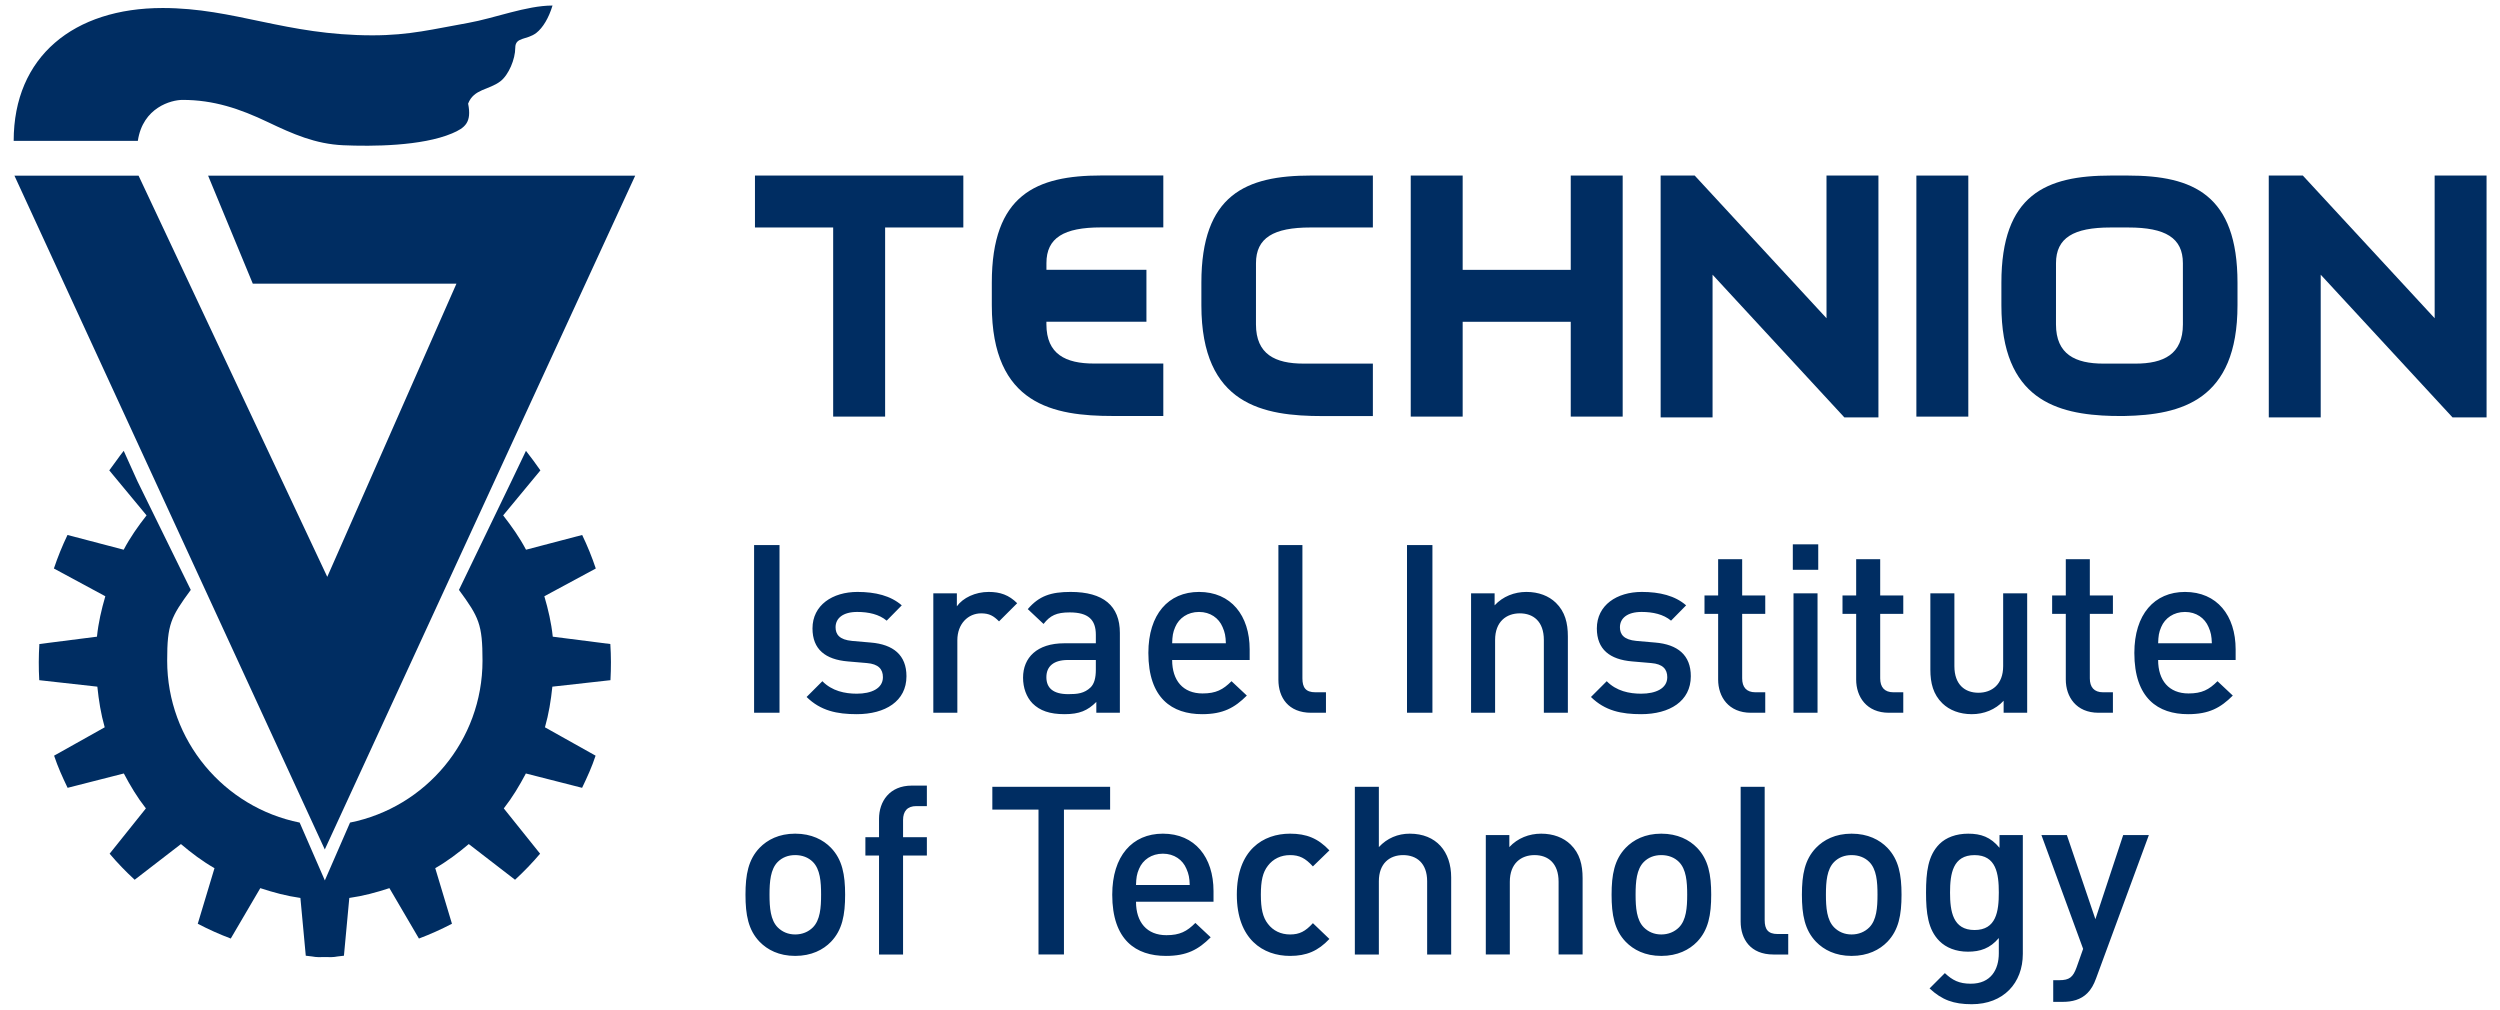
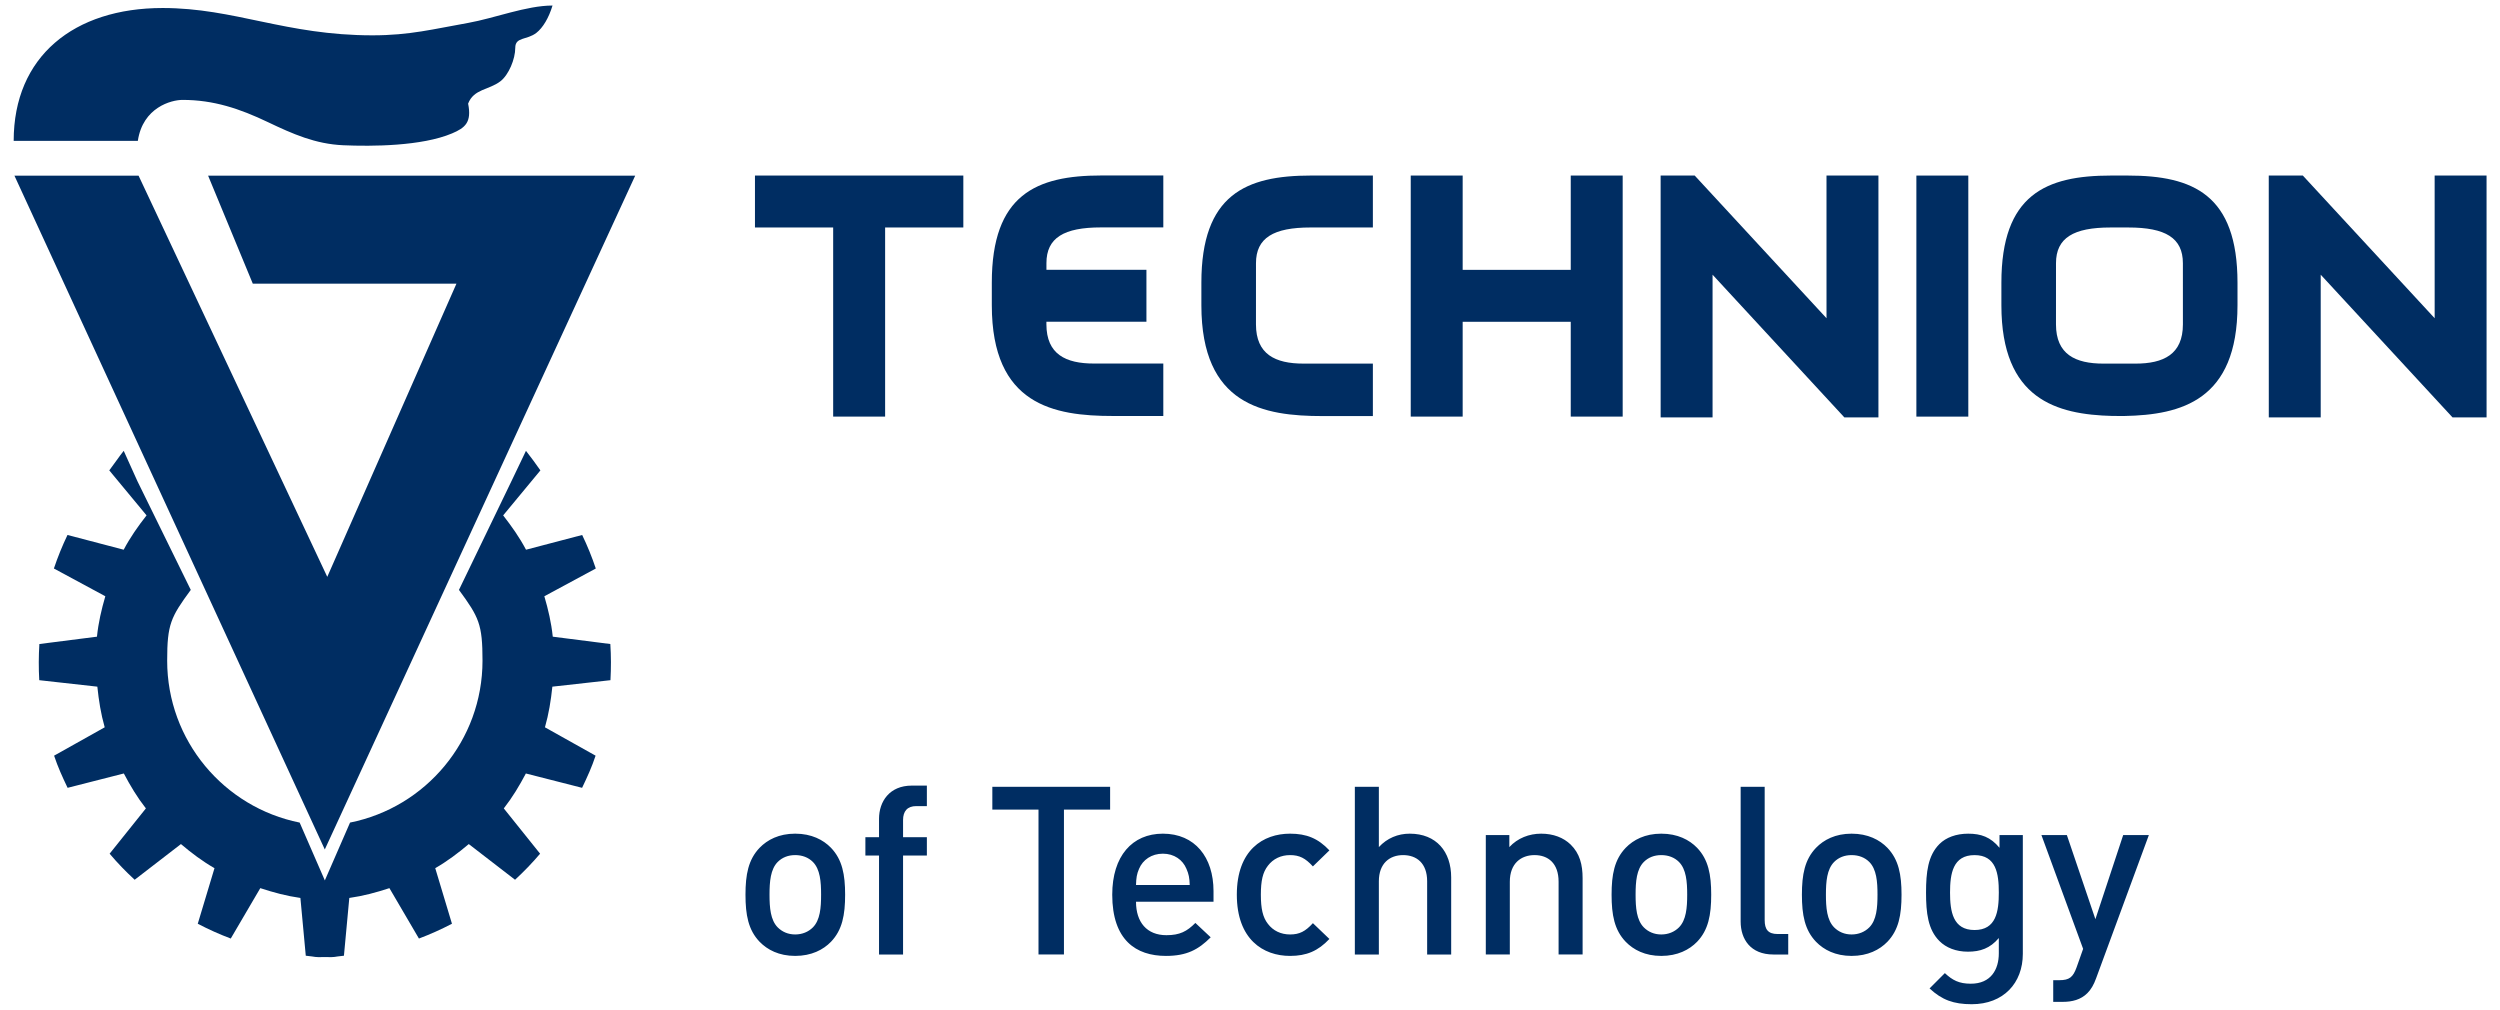
<svg xmlns="http://www.w3.org/2000/svg" width="90.963mm" height="36.734mm" version="1.1" viewBox="0 0 322.31 130.16">
  <defs>
    <clipPath id="a">
      <path d="m0 722.83h609.45v-722.83h-609.45v722.83z" />
    </clipPath>
  </defs>
  <g transform="translate(-99.716 -86.315)">
    <g transform="matrix(1.917 0 0 1.917 -89.684 -78.439)" fill="#002d62">
      <g transform="matrix(1.25 0 0 -1.25 141.52 97.756)">
        <path d="m 0,0 -22.98,0 2.405,-5.812 10.957,0 -6.95,-15.774 L -26.721,0 -33.4,0 -16.701,-36.254 0,0 Z" fill="#002d62" />
      </g>
      <g transform="matrix(1.25 0 0 -1.25 -422.6 937.15)">
        <g clip-path="url(#a)" fill="#002d62">
          <g transform="translate(446.86 646.71)">
            <path d="m0 0c-0.079 0.757-0.241 1.449-0.453 2.175l2.768 1.493c-0.207 0.62-0.453 1.222-0.733 1.804l-3.021-0.793c-0.355 0.672-0.767 1.252-1.23 1.847l2.004 2.421c-0.347 0.486-0.423 0.598-0.777 1.052l-0.743-1.553-2.862-5.929c1.076-1.47 1.267-1.845 1.267-3.807 0-4.306-3.061-7.896-7.127-8.712l-1.356-3.112-1.355 3.112c-4.065 0.816-7.128 4.406-7.128 8.712 0 1.962 0.192 2.337 1.27 3.807l-2.874 5.856-0.734 1.626c-0.284-0.358-0.451-0.621-0.777-1.052l2.006-2.421c-0.467-0.595-0.874-1.175-1.231-1.847l-3.023 0.793c-0.279-0.582-0.524-1.184-0.732-1.804l2.767-1.493c-0.211-0.726-0.372-1.418-0.45-2.175l-3.098-0.395c-0.04-0.645-0.043-1.294-6e-3 -1.946l3.125-0.348c0.079-0.752 0.188-1.455 0.396-2.187l-2.723-1.526c0.205-0.615 0.445-1.141 0.727-1.73l3.025 0.772c0.354-0.67 0.719-1.28 1.187-1.879l-1.951-2.437c0.415-0.492 0.868-0.96 1.347-1.402l2.49 1.92c0.577-0.488 1.144-0.917 1.805-1.297l-0.9-2.99c0.573-0.3 1.166-0.566 1.775-0.796l1.589 2.712c0.72-0.236 1.406-0.421 2.158-0.528l0.289-3.108c0.643-0.063 0.374-0.088 1.026-0.072 0.652-0.016 0.384 9e-3 1.027 0.072l0.289 3.108c0.753 0.107 1.439 0.292 2.158 0.528l1.588-2.712c0.611 0.23 1.202 0.496 1.777 0.796l-0.899 2.99c0.658 0.38 1.225 0.809 1.804 1.297l2.489-1.92c0.481 0.442 0.931 0.91 1.348 1.402l-1.953 2.437c0.468 0.599 0.833 1.209 1.188 1.879l3.025-0.772c0.28 0.589 0.523 1.115 0.726 1.73l-2.725 1.526c0.209 0.732 0.32 1.435 0.399 2.187l3.126 0.348c0.035 0.652 0.035 1.301-7e-3 1.946l-3.097 0.395z" fill="#002d62" />
          </g>
          <g transform="translate(426.94 675.59)">
            <path d="m0 0c1.664 0 3.067-0.465 4.61-1.203 1.306-0.622 2.536-1.172 4.041-1.237 1.534-0.067 4.218-0.052 5.849 0.637 0.711 0.301 1.068 0.6 0.866 1.603 0.309 0.798 1.114 0.726 1.737 1.202 0.445 0.343 0.8 1.19 0.8 1.804 0 0.594 0.624 0.402 1.136 0.802 0.35 0.273 0.667 0.802 0.868 1.469-1.403 0-3.128-0.684-4.541-0.935-1.845-0.326-3.141-0.668-5.144-0.668-4.677 0-7.415 1.47-11.29 1.47-4.778 0-8.016-2.606-8.016-7.148h6.68c0.268 1.803 1.803 2.204 2.404 2.204" fill="#002d62" />
          </g>
          <g transform="translate(531.61 671.52)">
            <path d="m0 0h-0.917c-3.498 0-5.895-1.024-5.893-5.773v-1.209c0-5.065 2.971-5.876 5.978-5.952 0.182-5e-3 0.496-6e-3 0.644-2e-3 3.042 0.06 6.081 0.832 6.081 5.954v1.209c2e-3 4.749-2.396 5.773-5.893 5.773m0.403-10.118h-1.723c-1.511 0-2.552 0.497-2.553 2.111l1e-3 3.29c-1e-3 1.365 0.945 1.923 2.929 1.923h0.967c1.986 0 2.932-0.558 2.931-1.923l1e-3 -3.29c-1e-3 -1.614-1.042-2.111-2.553-2.111" fill="#002d62" />
          </g>
          <g transform="translate(515.39 671.52)">
-             <path d="m0 0 1e-3 -7.677-7.092 7.677h-1.833l1e-3 -13.012h2.793v7.678l7.091-7.678h1.833v13.012h-2.794z" fill="#002d62" />
+             <path d="m0 0 1e-3 -7.677-7.092 7.677h-1.833l1e-3 -13.012h2.793v7.678l7.091-7.678h1.833v13.012z" fill="#002d62" />
          </g>
          <g transform="translate(548.11 671.52)">
            <path d="m0 0 1e-3 -7.677-7.093 7.677h-1.833l2e-3 -13.011h2.793v7.677l7.091-7.677h1.833l-1e-3 13.011h-2.793z" fill="#002d62" />
          </g>
          <g transform="translate(476.35 668.73)">
            <path d="m0 0h3.359v2.794h-3.334c-3.497 0-5.895-1.024-5.893-5.773v-1.209c0-5.37 3.341-5.958 6.523-5.958h2.704v2.822h-3.736c-1.511 0-2.552 0.497-2.554 2.111v0.139h5.382v2.794h-5.38v0.357c-2e-3 1.366 0.944 1.923 2.929 1.923" fill="#002d62" />
          </g>
          <g transform="translate(487.65 671.52)">
            <path d="m0 0h3.334v-2.794h-3.359c-1.985 0-2.931-0.558-2.93-1.923l-1e-3 -3.29c1e-3 -1.614 1.042-2.111 2.553-2.111h3.737v-2.823h-2.704c-3.182 0-6.523 0.588-6.523 5.959v1.209c-2e-3 4.749 2.395 5.773 5.893 5.773" fill="#002d62" />
          </g>
          <path d="m523.02 658.55h-2.794v12.969h2.794v-12.969z" />
          <g transform="translate(501.63 671.52)">
            <path d="m0 0v-5.074h-5.815v5.074h-2.794v-12.969h2.794v5.101h5.815v-5.101h2.794v12.969h-2.794z" fill="#002d62" />
          </g>
          <g transform="translate(468.95 671.52)">
            <path d="m0 0h-11.211v-2.794h4.208v-10.175h2.795v10.175h4.208v2.794z" fill="#002d62" />
          </g>
          <g transform="translate(462.59 632.83)">
            <path d="m0 0c0 1.077-0.152 1.888-0.761 2.522-0.417 0.431-1.051 0.76-1.926 0.76-0.874 0-1.495-0.329-1.914-0.76-0.608-0.634-0.76-1.445-0.76-2.522 0-1.09 0.152-1.901 0.76-2.535 0.419-0.43 1.04-0.76 1.914-0.76 0.875 0 1.509 0.33 1.926 0.76 0.609 0.634 0.761 1.445 0.761 2.535m-1.293 0c0-0.697-0.05-1.368-0.443-1.762-0.241-0.24-0.57-0.379-0.951-0.379-0.38 0-0.696 0.139-0.938 0.379-0.392 0.394-0.443 1.065-0.443 1.762s0.051 1.368 0.443 1.762c0.242 0.24 0.558 0.367 0.938 0.367 0.381 0 0.71-0.127 0.951-0.367 0.393-0.394 0.443-1.065 0.443-1.762m5.691 2.104v0.988h-1.281v0.925c0 0.469 0.228 0.748 0.71 0.748h0.571v1.103h-0.812c-1.204 0-1.762-0.862-1.762-1.787v-0.989h-0.734v-0.988h0.734v-5.323h1.293v5.323h1.281zm9.859 2.471v1.229h-6.337v-1.229h2.484v-7.794h1.369v7.794h2.484zm5.563-4.955v0.57c0 1.825-1.001 3.092-2.725 3.092-1.647 0-2.724-1.204-2.724-3.282 0-2.446 1.279-3.295 2.889-3.295 1.128 0 1.749 0.342 2.408 1.001l-0.824 0.773c-0.456-0.456-0.836-0.659-1.559-0.659-1.051 0-1.635 0.697-1.635 1.8h4.17zm-1.28 0.9h-2.89c0.013 0.392 0.039 0.582 0.165 0.874 0.203 0.482 0.672 0.811 1.28 0.811 0.609 0 1.065-0.329 1.267-0.811 0.127-0.292 0.165-0.482 0.178-0.874m7.515-2.903-0.888 0.85c-0.405-0.444-0.722-0.608-1.229-0.608-0.494 0-0.912 0.202-1.191 0.57-0.278 0.354-0.38 0.823-0.38 1.571 0 0.747 0.102 1.204 0.38 1.559 0.279 0.367 0.697 0.57 1.191 0.57 0.507 0 0.824-0.165 1.229-0.608l0.888 0.862c-0.608 0.646-1.229 0.899-2.117 0.899-1.444 0-2.864-0.874-2.864-3.282s1.42-3.295 2.864-3.295c0.888 0 1.509 0.266 2.117 0.912m6.552-0.836v4.144c0 1.394-0.799 2.357-2.231 2.357-0.633 0-1.216-0.24-1.66-0.722v3.244h-1.292v-9.023h1.292v3.941c0 0.963 0.583 1.407 1.305 1.407s1.293-0.431 1.293-1.407v-3.941h1.293zm7.071 0v4.106c0 0.723-0.152 1.331-0.646 1.812-0.381 0.368-0.926 0.583-1.584 0.583-0.647 0-1.267-0.24-1.712-0.722v0.646h-1.266v-6.425h1.292v3.916c0 0.988 0.608 1.432 1.331 1.432 0.722 0 1.293-0.431 1.293-1.432v-3.916h1.292zm6.919 3.219c0 1.077-0.152 1.888-0.76 2.522-0.418 0.431-1.052 0.76-1.927 0.76-0.874 0-1.495-0.329-1.913-0.76-0.609-0.634-0.76-1.445-0.76-2.522 0-1.09 0.151-1.901 0.76-2.535 0.418-0.43 1.039-0.76 1.913-0.76 0.875 0 1.509 0.33 1.927 0.76 0.608 0.634 0.76 1.445 0.76 2.535m-1.292 0c0-0.697-0.051-1.368-0.444-1.762-0.241-0.24-0.57-0.379-0.951-0.379-0.379 0-0.696 0.139-0.937 0.379-0.393 0.394-0.444 1.065-0.444 1.762s0.051 1.368 0.444 1.762c0.241 0.24 0.558 0.367 0.937 0.367 0.381 0 0.71-0.127 0.951-0.367 0.393-0.394 0.444-1.065 0.444-1.762m5.436-3.219v1.102h-0.57c-0.52 0-0.697 0.254-0.697 0.749v7.172h-1.293v-7.249c0-0.95 0.532-1.774 1.761-1.774h0.799zm6.096 3.219c0 1.077-0.153 1.888-0.761 2.522-0.418 0.431-1.051 0.76-1.926 0.76-0.874 0-1.495-0.329-1.913-0.76-0.609-0.634-0.76-1.445-0.76-2.522 0-1.09 0.151-1.901 0.76-2.535 0.418-0.43 1.039-0.76 1.913-0.76 0.875 0 1.508 0.33 1.926 0.76 0.608 0.634 0.761 1.445 0.761 2.535m-1.293 0c0-0.697-0.05-1.368-0.443-1.762-0.241-0.24-0.57-0.379-0.951-0.379-0.38 0-0.697 0.139-0.937 0.379-0.393 0.394-0.444 1.065-0.444 1.762s0.051 1.368 0.444 1.762c0.24 0.24 0.557 0.367 0.937 0.367 0.381 0 0.71-0.127 0.951-0.367 0.393-0.394 0.443-1.065 0.443-1.762m7.819-3.181v6.387h-1.255v-0.684c-0.481 0.583-1.001 0.76-1.685 0.76-0.646 0-1.191-0.203-1.546-0.557-0.621-0.621-0.722-1.521-0.722-2.611s0.101-1.99 0.722-2.61c0.355-0.356 0.887-0.571 1.533-0.571 0.659 0 1.192 0.177 1.661 0.735v-0.824c0-0.861-0.419-1.634-1.508-1.634-0.634 0-0.989 0.19-1.395 0.57l-0.823-0.824c0.671-0.621 1.292-0.849 2.268-0.849 1.711 0 2.75 1.14 2.75 2.712m-1.292 3.295c0-1.014-0.14-2.015-1.306-2.015s-1.318 1.001-1.318 2.015 0.152 2.015 1.318 2.015 1.306-1.001 1.306-2.015m8.072 3.092h-1.381l-1.495-4.524-1.534 4.524h-1.369l2.243-6.121-0.354-1.001c-0.19-0.52-0.381-0.684-0.926-0.684h-0.329v-1.166h0.52c0.494 0 0.963 0.114 1.318 0.469 0.19 0.19 0.342 0.443 0.469 0.798l2.838 7.705z" fill="#002d62" />
          </g>
-           <path d="m459.06 651.64h-1.368v-9.023h1.368v9.023zm6.83-7.059c0 1.141-0.709 1.711-1.914 1.813l-1.013 0.088c-0.684 0.063-0.887 0.355-0.887 0.735 0 0.482 0.393 0.824 1.166 0.824 0.608 0 1.178-0.127 1.584-0.469l0.811 0.824c-0.596 0.519-1.419 0.722-2.382 0.722-1.344 0-2.421-0.71-2.421-1.964 0-1.128 0.697-1.673 1.901-1.775l1.026-0.088c0.621-0.051 0.862-0.33 0.862-0.76 0-0.609-0.621-0.888-1.407-0.888-0.633 0-1.33 0.14-1.85 0.672l-0.849-0.849c0.76-0.748 1.647-0.925 2.699-0.925 1.534 0 2.674 0.697 2.674 2.04m5.957 3.929c-0.444 0.444-0.913 0.608-1.534 0.608-0.722 0-1.381-0.316-1.711-0.773v0.697h-1.267v-6.425h1.293v3.903c0 0.887 0.583 1.445 1.28 1.445 0.443 0 0.672-0.139 0.963-0.431l0.976 0.976zm5.525-5.893v4.296c0 1.457-0.887 2.205-2.649 2.205-1.064 0-1.698-0.215-2.306-0.925l0.849-0.798c0.355 0.456 0.697 0.621 1.406 0.621 1.002 0 1.407-0.393 1.407-1.205v-0.456h-1.698c-1.47 0-2.218-0.773-2.218-1.85 0-0.545 0.178-1.039 0.507-1.381 0.393-0.393 0.926-0.583 1.724-0.583s1.242 0.19 1.711 0.659v-0.583h1.267zm-1.293 2.319c0-0.456-0.089-0.76-0.278-0.951-0.343-0.329-0.71-0.367-1.204-0.367-0.812 0-1.179 0.329-1.179 0.913 0 0.583 0.393 0.925 1.153 0.925h1.508v-0.52zm8.276 0.52v0.57c0 1.825-1.001 3.092-2.725 3.092-1.647 0-2.725-1.204-2.725-3.282 0-2.446 1.28-3.295 2.89-3.295 1.127 0 1.749 0.342 2.408 1.001l-0.824 0.773c-0.457-0.456-0.836-0.659-1.559-0.659-1.052 0-1.635 0.697-1.635 1.8h4.17zm-1.28 0.899h-2.89c0.013 0.393 0.038 0.583 0.165 0.875 0.203 0.481 0.672 0.811 1.28 0.811s1.065-0.33 1.267-0.811c0.127-0.292 0.165-0.482 0.178-0.875m5.385-3.738v1.102h-0.57c-0.519 0-0.697 0.254-0.697 0.748v7.173h-1.292v-7.249c0-0.95 0.532-1.774 1.761-1.774h0.798zm5.728 9.023h-1.368v-9.023h1.368v9.023zm7.287-9.023v4.106c0 0.722-0.151 1.33-0.646 1.812-0.38 0.368-0.925 0.583-1.584 0.583-0.646 0-1.268-0.241-1.711-0.722v0.646h-1.267v-6.425h1.293v3.916c0 0.988 0.608 1.432 1.33 1.432 0.723 0 1.293-0.431 1.293-1.432v-3.916h1.292zm6.615 1.964c0 1.141-0.709 1.711-1.913 1.813l-1.014 0.088c-0.684 0.063-0.887 0.355-0.887 0.735 0 0.482 0.393 0.824 1.166 0.824 0.608 0 1.179-0.127 1.584-0.469l0.811 0.824c-0.596 0.519-1.419 0.722-2.383 0.722-1.343 0-2.42-0.71-2.42-1.964 0-1.128 0.697-1.673 1.901-1.775l1.026-0.088c0.621-0.051 0.862-0.33 0.862-0.76 0-0.609-0.621-0.888-1.407-0.888-0.634 0-1.33 0.14-1.85 0.672l-0.849-0.849c0.76-0.748 1.648-0.925 2.699-0.925 1.534 0 2.674 0.697 2.674 2.04m4.005-1.964v1.102h-0.532c-0.482 0-0.71 0.279-0.71 0.748v3.472h1.242v0.989h-1.242v1.952h-1.293v-1.952h-0.734v-0.989h0.734v-3.535c0-0.926 0.558-1.787 1.762-1.787h0.773zm2.813 6.425h-1.293v-6.425h1.293v6.425zm0.038 2.636h-1.368v-1.368h1.368v1.368zm4.575-9.061v1.102h-0.532c-0.481 0-0.71 0.279-0.71 0.748v3.472h1.242v0.989h-1.242v1.952h-1.293v-1.952h-0.735v-0.989h0.735v-3.535c0-0.926 0.558-1.787 1.762-1.787h0.773zm6.666 0v6.425h-1.292v-3.916c0-0.988-0.609-1.432-1.331-1.432s-1.293 0.431-1.293 1.432v3.916h-1.293v-4.106c0-0.722 0.153-1.33 0.647-1.812 0.38-0.368 0.925-0.583 1.584-0.583 0.646 0 1.267 0.241 1.711 0.722v-0.646h1.267zm4.613 0v1.102h-0.533c-0.481 0-0.709 0.279-0.709 0.748v3.472h1.242v0.989h-1.242v1.952h-1.293v-1.952h-0.735v-0.989h0.735v-3.535c0-0.926 0.557-1.787 1.762-1.787h0.773zm6.603 2.839v0.57c0 1.825-1.002 3.092-2.725 3.092-1.647 0-2.725-1.204-2.725-3.282 0-2.446 1.28-3.295 2.89-3.295 1.127 0 1.749 0.342 2.407 1.001l-0.823 0.773c-0.457-0.456-0.837-0.659-1.559-0.659-1.052 0-1.635 0.697-1.635 1.8h4.17zm-1.28 0.899h-2.89c0.013 0.393 0.038 0.583 0.165 0.875 0.203 0.481 0.672 0.811 1.28 0.811s1.064-0.33 1.267-0.811c0.127-0.292 0.165-0.482 0.178-0.875" />
        </g>
      </g>
    </g>
  </g>
</svg>